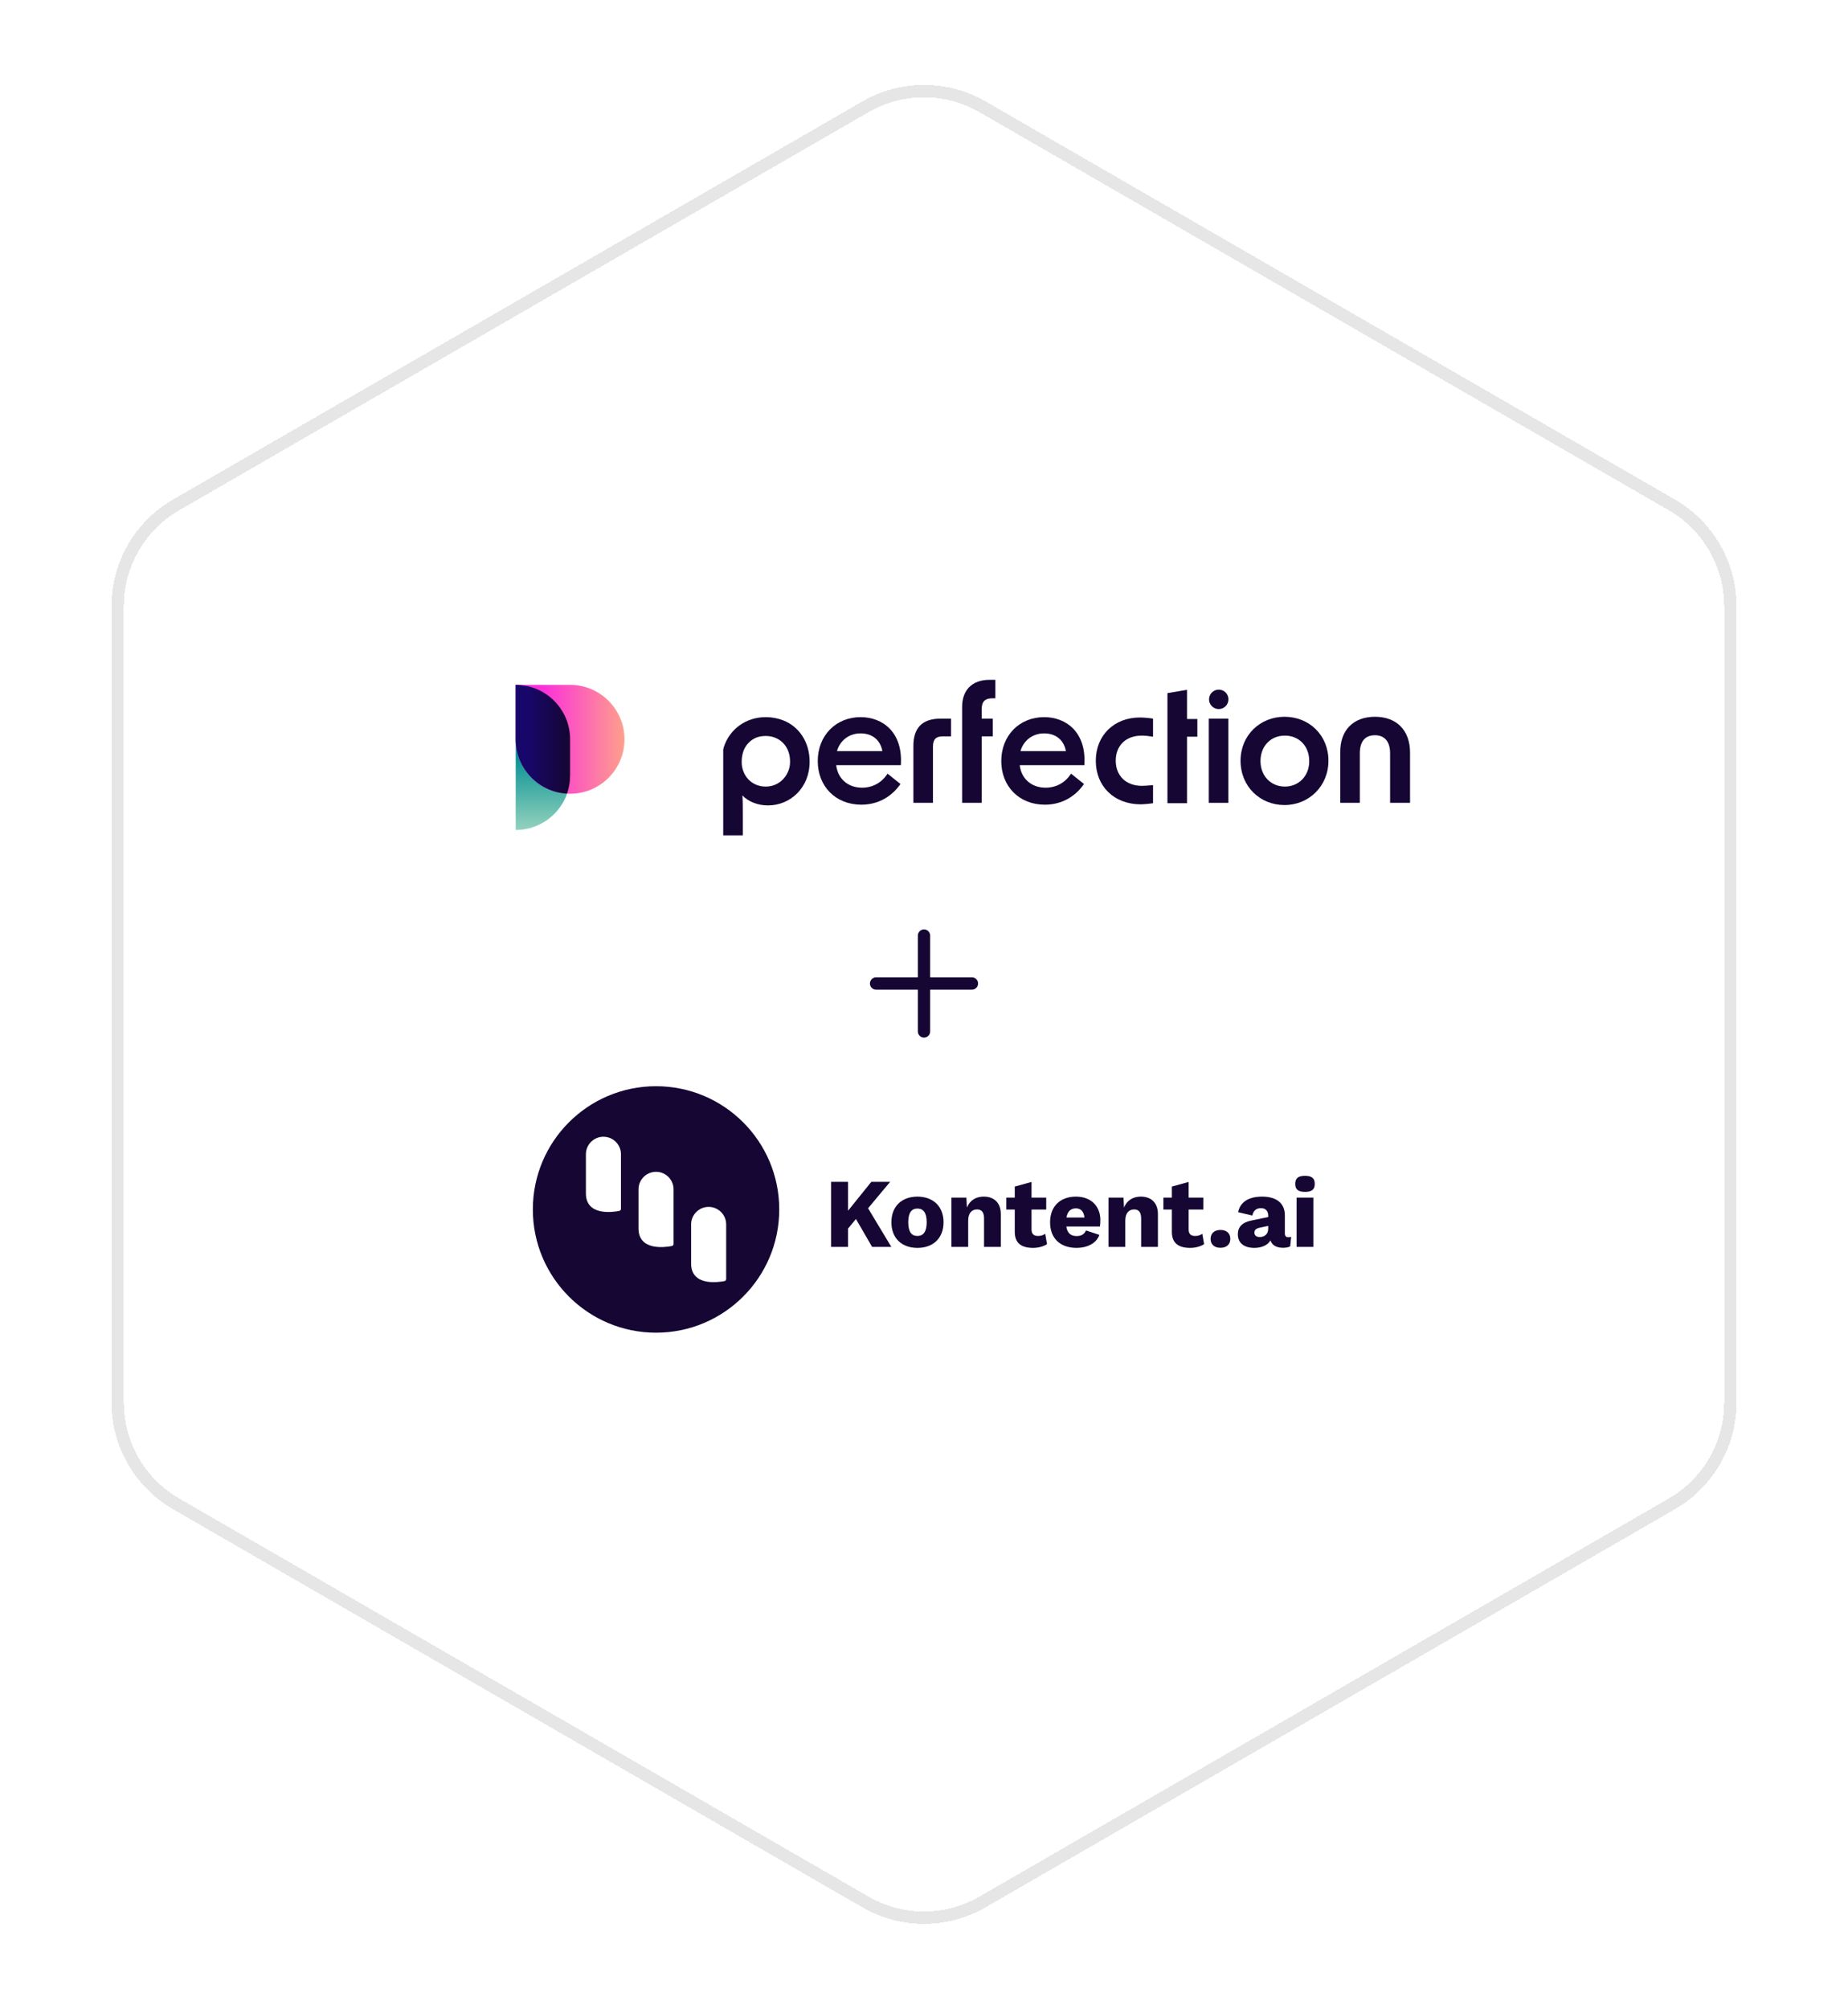
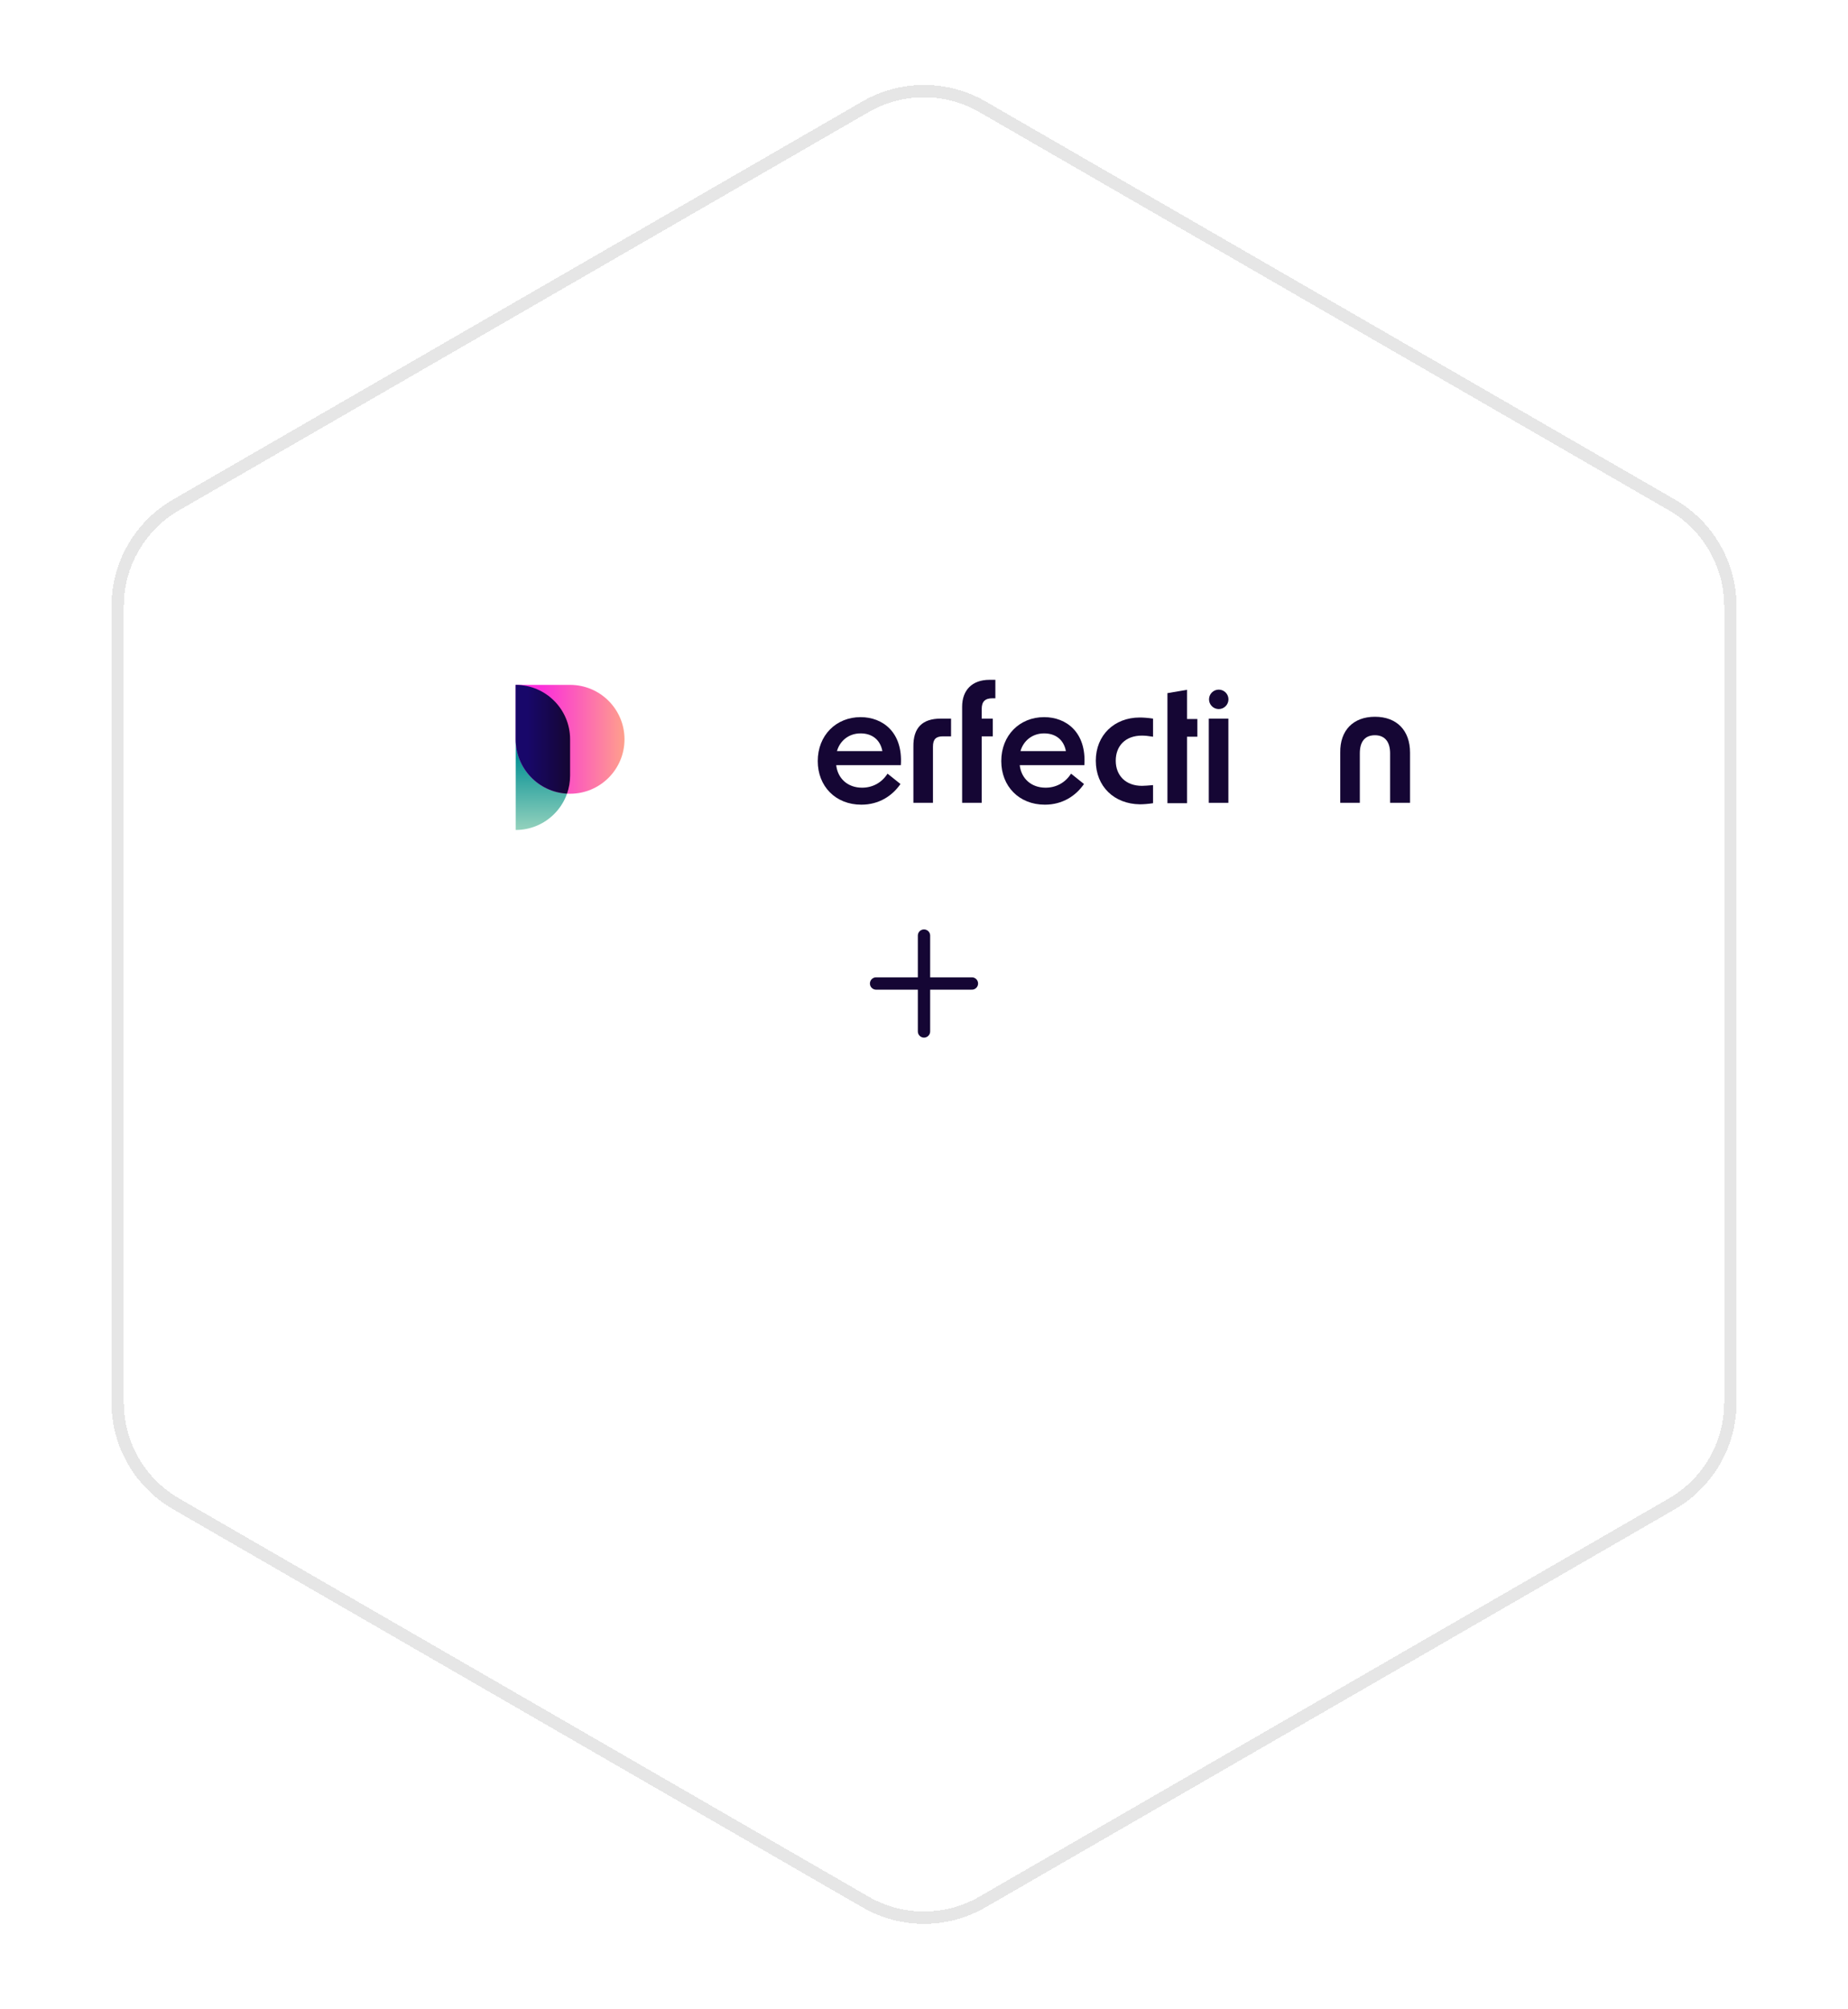
<svg xmlns="http://www.w3.org/2000/svg" width="450" height="489" viewBox="0 0 450 489" fill="none">
  <g filter="url(#filter0_d_1148_1981)">
    <path d="M211.5 22.294C219.854 17.471 230.146 17.471 238.5 22.294L406.356 119.206C414.71 124.029 419.856 132.942 419.856 142.588V336.412C419.856 346.058 414.71 354.971 406.356 359.794L238.5 456.706C230.146 461.529 219.854 461.529 211.5 456.706L43.644 359.794C35.291 354.971 30.144 346.058 30.144 336.412V142.588C30.144 132.942 35.291 124.029 43.644 119.206L211.5 22.294Z" fill="white" shape-rendering="crispEdges" />
    <path d="M239.25 20.995C230.432 15.904 219.568 15.904 210.75 20.995L42.894 117.907C34.076 122.998 28.644 132.406 28.644 142.588V336.412C28.644 346.594 34.076 356.002 42.894 361.093L210.75 458.005C219.568 463.096 230.432 463.096 239.25 458.005L407.106 361.093C415.924 356.002 421.356 346.594 421.356 336.412V142.588C421.356 132.406 415.924 122.998 407.106 117.907L239.25 20.995Z" stroke="black" stroke-opacity="0.1" stroke-width="3" shape-rendering="crispEdges" />
  </g>
  <g filter="url(#filter1_d_1148_1981)">
    <circle cx="136.646" cy="184.422" r="30" fill="white" />
  </g>
  <path d="M125.573 166.725C132.89 166.725 138.822 172.656 138.822 179.974V188.798C138.822 196.115 132.89 202.047 125.573 202.047V166.725Z" fill="url(#paint0_linear_1148_1981)" />
  <path d="M138.822 193.223C131.505 193.223 125.573 187.291 125.573 179.974L125.573 166.725L138.822 166.725C146.139 166.725 152.071 172.657 152.071 179.974C152.071 187.291 146.139 193.223 138.822 193.223Z" fill="url(#paint1_linear_1148_1981)" />
  <path d="M125.573 179.981V166.725L125.643 166.725C132.928 166.763 138.822 172.68 138.822 179.974V188.798C138.822 190.342 138.558 191.824 138.072 193.202C131.106 192.814 125.576 187.043 125.573 179.981Z" fill="url(#paint2_linear_1148_1981)" />
  <path d="M199.128 185.276C199.128 178.982 203.624 174.576 209.558 174.576C214.953 174.576 219.899 178.263 219.359 186.265H203.624C203.983 189.502 206.411 191.75 209.918 191.75C212.436 191.75 214.684 190.581 216.122 188.333L219.269 190.851C217.291 193.728 214.054 195.886 209.738 195.886C203.444 195.886 199.128 191.39 199.128 185.276ZM214.863 182.848C214.324 179.971 212.256 178.532 209.558 178.532C206.681 178.532 204.523 180.331 203.804 182.848H214.863Z" fill="#150634" />
  <path d="M229.07 174.936H231.588V179.252H229.61C227.901 179.252 227.182 179.971 227.182 181.769V195.437H222.417V181.859C222.327 177.094 224.664 174.936 229.07 174.936Z" fill="#150634" />
  <path d="M234.285 174.936V172.058C234.285 168.012 236.713 165.494 240.939 165.494H242.378V169.99H241.658C239.86 169.99 239.051 170.799 239.051 172.598V174.936H241.748V179.252H239.051V195.437H234.285V179.252V174.936Z" fill="#150634" />
  <path d="M243.816 185.276C243.816 178.982 248.312 174.576 254.247 174.576C259.642 174.576 264.587 178.263 264.048 186.265H248.312C248.672 189.502 251.1 191.75 254.606 191.75C257.124 191.75 259.372 190.581 260.811 188.333L263.958 190.851C261.98 193.728 258.743 195.886 254.427 195.886C248.132 195.886 243.816 191.39 243.816 185.276ZM259.552 182.848C259.012 179.971 256.944 178.532 254.247 178.532C251.369 178.532 249.211 180.331 248.492 182.848H259.552Z" fill="#150634" />
  <path d="M266.835 185.186C266.835 178.982 271.331 174.666 277.536 174.666C278.435 174.666 279.604 174.756 280.773 174.936V179.342C279.694 179.162 278.794 179.072 278.075 179.072C274.029 179.072 271.691 181.59 271.691 185.186C271.691 188.783 274.119 191.301 278.075 191.301C278.794 191.301 279.694 191.211 280.773 191.121V195.527C279.604 195.707 278.435 195.796 277.536 195.796C271.331 195.707 266.835 191.48 266.835 185.186Z" fill="#150634" />
  <path d="M284.279 174.936V168.731L289.045 167.922V175.026H291.563V179.342H289.045V195.527H284.279V179.342V174.936Z" fill="#150634" />
  <path d="M294.35 174.936H299.116V195.437H294.35V174.936Z" fill="#150634" />
  <path d="M299.138 170.245C299.138 171.552 298.078 172.611 296.772 172.611C295.465 172.611 294.406 171.552 294.406 170.245C294.406 168.939 295.465 167.879 296.772 167.879C298.078 167.879 299.138 168.939 299.138 170.245Z" fill="#150634" />
-   <path d="M302.083 185.186C302.083 178.982 306.848 174.486 312.783 174.486C318.807 174.486 323.483 178.982 323.483 185.186C323.483 191.39 318.717 195.976 312.783 195.976C306.848 195.976 302.083 191.48 302.083 185.186ZM312.873 191.48C316.199 191.48 318.807 188.963 318.807 185.276C318.807 181.59 316.289 179.072 312.873 179.072C309.456 179.072 306.938 181.59 306.938 185.276C306.938 188.873 309.456 191.48 312.873 191.48Z" fill="#150634" />
  <path d="M334.812 174.486C340.117 174.486 343.354 177.813 343.354 183.208V195.437H338.499V183.388C338.499 180.511 337.15 178.982 334.812 178.982C332.385 178.982 331.126 180.511 331.126 183.388V195.437H326.36V183.208C326.27 177.813 329.507 174.486 334.812 174.486Z" fill="#150634" />
-   <path d="M190.766 175.385C189.417 174.846 187.978 174.576 186.45 174.576C181.684 174.576 177.728 177.453 176.289 181.769C176.199 181.949 176.199 182.219 176.109 182.399V188.513V203.349H180.875V198.404C180.875 196.785 180.875 195.167 180.785 193.638C182.224 195.167 184.562 196.066 186.989 196.066C192.564 196.066 197.15 191.66 197.15 185.456C197.15 180.51 194.452 176.824 190.766 175.385ZM186.45 191.48C183.483 191.48 181.235 189.502 180.695 186.625C180.605 186.175 180.605 185.816 180.605 185.366C180.605 184.377 180.785 183.568 181.055 182.758C181.594 181.41 182.493 180.421 183.662 179.791C184.472 179.342 185.461 179.162 186.45 179.162C189.867 179.162 192.384 181.679 192.384 185.366C192.384 186.085 192.294 186.715 192.115 187.254C191.305 189.772 189.147 191.48 186.45 191.48Z" fill="#150634" />
  <path d="M225 227.755V251.089" stroke="#150634" stroke-width="3" stroke-linecap="round" stroke-linejoin="round" />
  <path d="M213.333 239.422H236.666" stroke="#150634" stroke-width="3" stroke-linecap="round" stroke-linejoin="round" />
  <g clip-path="url(#clip0_1148_1981)">
    <path d="M206.508 294.731L212.172 287.699H216.756L211.38 294.131L217.044 303.539H212.364L208.428 296.747L206.508 299.075V303.539H202.38V287.699H206.508V294.731Z" fill="#150634" />
-     <path d="M229.758 297.539C229.758 301.475 227.166 303.779 223.398 303.779C219.63 303.779 217.062 301.475 217.062 297.539C217.062 293.603 219.654 291.299 223.398 291.299C227.142 291.299 229.758 293.603 229.758 297.539ZM221.166 297.539C221.166 299.891 221.982 300.875 223.398 300.875C224.814 300.875 225.654 299.891 225.654 297.539C225.654 295.187 224.814 294.203 223.398 294.203C221.982 294.203 221.166 295.187 221.166 297.539Z" fill="#150634" />
-     <path d="M231.678 291.536H235.326L235.446 293.96C236.166 292.208 237.63 291.296 239.55 291.296C242.022 291.296 243.702 292.76 243.702 295.544V303.536H239.622V296.624C239.622 294.968 238.926 294.416 237.918 294.416C236.742 294.416 235.758 295.184 235.758 297.176V303.536H231.678V291.536Z" fill="#150634" />
+     <path d="M231.678 291.536H235.326L235.446 293.96C236.166 292.208 237.63 291.296 239.55 291.296C242.022 291.296 243.702 292.76 243.702 295.544V303.536H239.622C239.622 294.968 238.926 294.416 237.918 294.416C236.742 294.416 235.758 295.184 235.758 297.176V303.536H231.678V291.536Z" fill="#150634" />
    <path d="M254.76 294.443H251.184V299.267C251.184 300.419 251.76 300.875 252.768 300.875C253.536 300.875 254.04 300.683 254.52 300.347L254.952 302.867C254.16 303.419 252.816 303.779 251.568 303.779C248.832 303.779 247.128 302.723 247.104 299.939V294.443H245.04V291.539H247.104V288.851L251.184 287.723V291.539H254.76V294.443Z" fill="#150634" />
    <path d="M255.702 297.539C255.702 293.579 258.27 291.299 261.99 291.299C265.71 291.299 267.942 293.675 267.942 296.987C267.942 297.587 267.894 298.187 267.846 298.571H259.662C259.902 300.251 260.79 300.899 262.182 300.899C263.382 300.899 264.078 300.395 264.438 299.531L267.702 300.611C267.006 302.675 264.702 303.779 262.182 303.779C258.198 303.779 255.702 301.499 255.702 297.539ZM259.686 296.387H264.078C263.91 294.947 263.214 294.155 261.99 294.155C260.766 294.155 259.95 294.851 259.686 296.387Z" fill="#150634" />
    <path d="M269.934 291.536H273.582L273.702 293.96C274.422 292.208 275.886 291.296 277.806 291.296C280.278 291.296 281.958 292.76 281.958 295.544V303.536H277.878V296.624C277.878 294.968 277.182 294.416 276.174 294.416C274.998 294.416 274.014 295.184 274.014 297.176V303.536H269.934V291.536Z" fill="#150634" />
    <path d="M293.013 294.443H289.437V299.267C289.437 300.419 290.013 300.875 291.021 300.875C291.789 300.875 292.293 300.683 292.773 300.347L293.205 302.867C292.413 303.419 291.069 303.779 289.821 303.779C287.085 303.779 285.381 302.723 285.357 299.939V294.443H283.293V291.539H285.357V288.851L289.437 287.723V291.539H293.013V294.443Z" fill="#150634" />
    <path d="M299.589 301.595C299.589 302.939 298.677 303.755 297.189 303.755C295.701 303.755 294.789 302.939 294.789 301.595C294.789 300.251 295.701 299.411 297.189 299.411C298.677 299.411 299.589 300.227 299.589 301.595Z" fill="#150634" />
    <path d="M307.089 294.107C306.033 294.107 305.241 294.563 304.953 295.907L301.497 295.091C301.929 292.787 303.849 291.299 307.329 291.299C310.809 291.299 312.873 292.883 312.873 295.859V300.251C312.873 300.899 313.161 301.187 313.713 301.187C313.977 301.187 314.217 301.163 314.409 301.091L314.169 303.419C313.713 303.635 313.137 303.755 312.417 303.755C310.905 303.755 309.753 303.179 309.369 301.955C308.697 303.179 307.089 303.779 305.457 303.779C302.985 303.779 301.425 302.627 301.425 300.467C301.425 298.739 302.433 297.587 304.665 297.131L308.817 296.267V295.931C308.817 294.803 308.145 294.107 307.089 294.107ZM306.753 301.139C307.833 301.139 308.817 300.515 308.817 299.099V298.427L306.873 298.835C305.913 299.027 305.457 299.363 305.457 300.083C305.457 300.803 306.033 301.139 306.753 301.139Z" fill="#150634" />
    <path d="M315.396 288.2C315.396 286.832 316.116 286.232 317.772 286.232C319.428 286.232 320.148 286.832 320.148 288.2C320.148 289.568 319.428 290.144 317.772 290.144C316.116 290.144 315.396 289.544 315.396 288.2ZM319.812 303.536H315.732V291.536H319.812V303.536Z" fill="#150634" />
    <path d="M159.75 264.422C143.181 264.422 129.75 277.853 129.75 294.422C129.75 310.991 143.181 324.422 159.75 324.422C176.319 324.422 189.75 310.991 189.75 294.422C189.75 277.853 176.319 264.422 159.75 264.422ZM151.209 294.269C151.212 294.521 151.032 294.74 150.783 294.782C149.076 295.124 142.671 295.979 142.671 290.513V280.991C142.671 278.633 144.582 276.722 146.94 276.722C149.298 276.722 151.209 278.633 151.209 280.991V294.272V294.269ZM164.019 302.852C164.001 303.089 163.827 303.284 163.593 303.323C161.886 303.662 155.481 304.517 155.481 299.051V289.529C155.481 287.171 157.392 285.26 159.75 285.26C162.108 285.26 164.019 287.171 164.019 289.529V302.852ZM176.829 311.393C176.811 311.63 176.637 311.825 176.403 311.864C174.696 312.203 168.291 313.058 168.291 307.592V298.07C168.291 295.712 170.202 293.801 172.56 293.801C174.918 293.801 176.829 295.712 176.829 298.07V311.393Z" fill="#150634" />
  </g>
  <defs>
    <filter id="filter0_d_1148_1981" x="7.145" y="0.677" width="435.711" height="487.646" filterUnits="userSpaceOnUse" color-interpolation-filters="sRGB">
      <feFlood flood-opacity="0" result="BackgroundImageFix" />
      <feColorMatrix in="SourceAlpha" type="matrix" values="0 0 0 0 0 0 0 0 0 0 0 0 0 0 0 0 0 0 127 0" result="hardAlpha" />
      <feOffset dy="5" />
      <feGaussianBlur stdDeviation="10" />
      <feComposite in2="hardAlpha" operator="out" />
      <feColorMatrix type="matrix" values="0 0 0 0 0.557 0 0 0 0 0.42 0 0 0 0 0.784 0 0 0 0.3 0" />
      <feBlend mode="hard-light" in2="BackgroundImageFix" result="effect1_dropShadow_1148_1981" />
      <feBlend mode="normal" in="SourceGraphic" in2="effect1_dropShadow_1148_1981" result="shape" />
    </filter>
    <filter id="filter1_d_1148_1981" x="87.4" y="141.969" width="98.491" height="98.491" filterUnits="userSpaceOnUse" color-interpolation-filters="sRGB">
      <feFlood flood-opacity="0" result="BackgroundImageFix" />
      <feColorMatrix in="SourceAlpha" type="matrix" values="0 0 0 0 0 0 0 0 0 0 0 0 0 0 0 0 0 0 127 0" result="hardAlpha" />
      <feOffset dy="6.792" />
      <feGaussianBlur stdDeviation="9.623" />
      <feComposite in2="hardAlpha" operator="out" />
      <feColorMatrix type="matrix" values="0 0 0 0 0.11 0 0 0 0 0.031 0 0 0 0 0.275 0 0 0 0.1 0" />
      <feBlend mode="normal" in2="BackgroundImageFix" result="effect1_dropShadow_1148_1981" />
      <feBlend mode="normal" in="SourceGraphic" in2="effect1_dropShadow_1148_1981" result="shape" />
    </filter>
    <linearGradient id="paint0_linear_1148_1981" x1="132.197" y1="184.594" x2="132.197" y2="202.047" gradientUnits="userSpaceOnUse">
      <stop stop-color="#0A9396" />
      <stop offset="1" stop-color="#94D2BD" />
    </linearGradient>
    <linearGradient id="paint1_linear_1148_1981" x1="131.893" y1="182.398" x2="152.078" y2="182.398" gradientUnits="userSpaceOnUse">
      <stop stop-color="#FB2FDA" />
      <stop offset="1" stop-color="#FE9F8C" />
    </linearGradient>
    <linearGradient id="paint2_linear_1148_1981" x1="128.488" y1="179.974" x2="138.292" y2="179.974" gradientUnits="userSpaceOnUse">
      <stop stop-color="#18076A" />
      <stop offset="1" stop-color="#150634" />
    </linearGradient>
    <clipPath id="clip0_1148_1981">
-       <rect width="190.5" height="60" fill="white" transform="translate(129.75 264.422)" />
-     </clipPath>
+       </clipPath>
  </defs>
</svg>